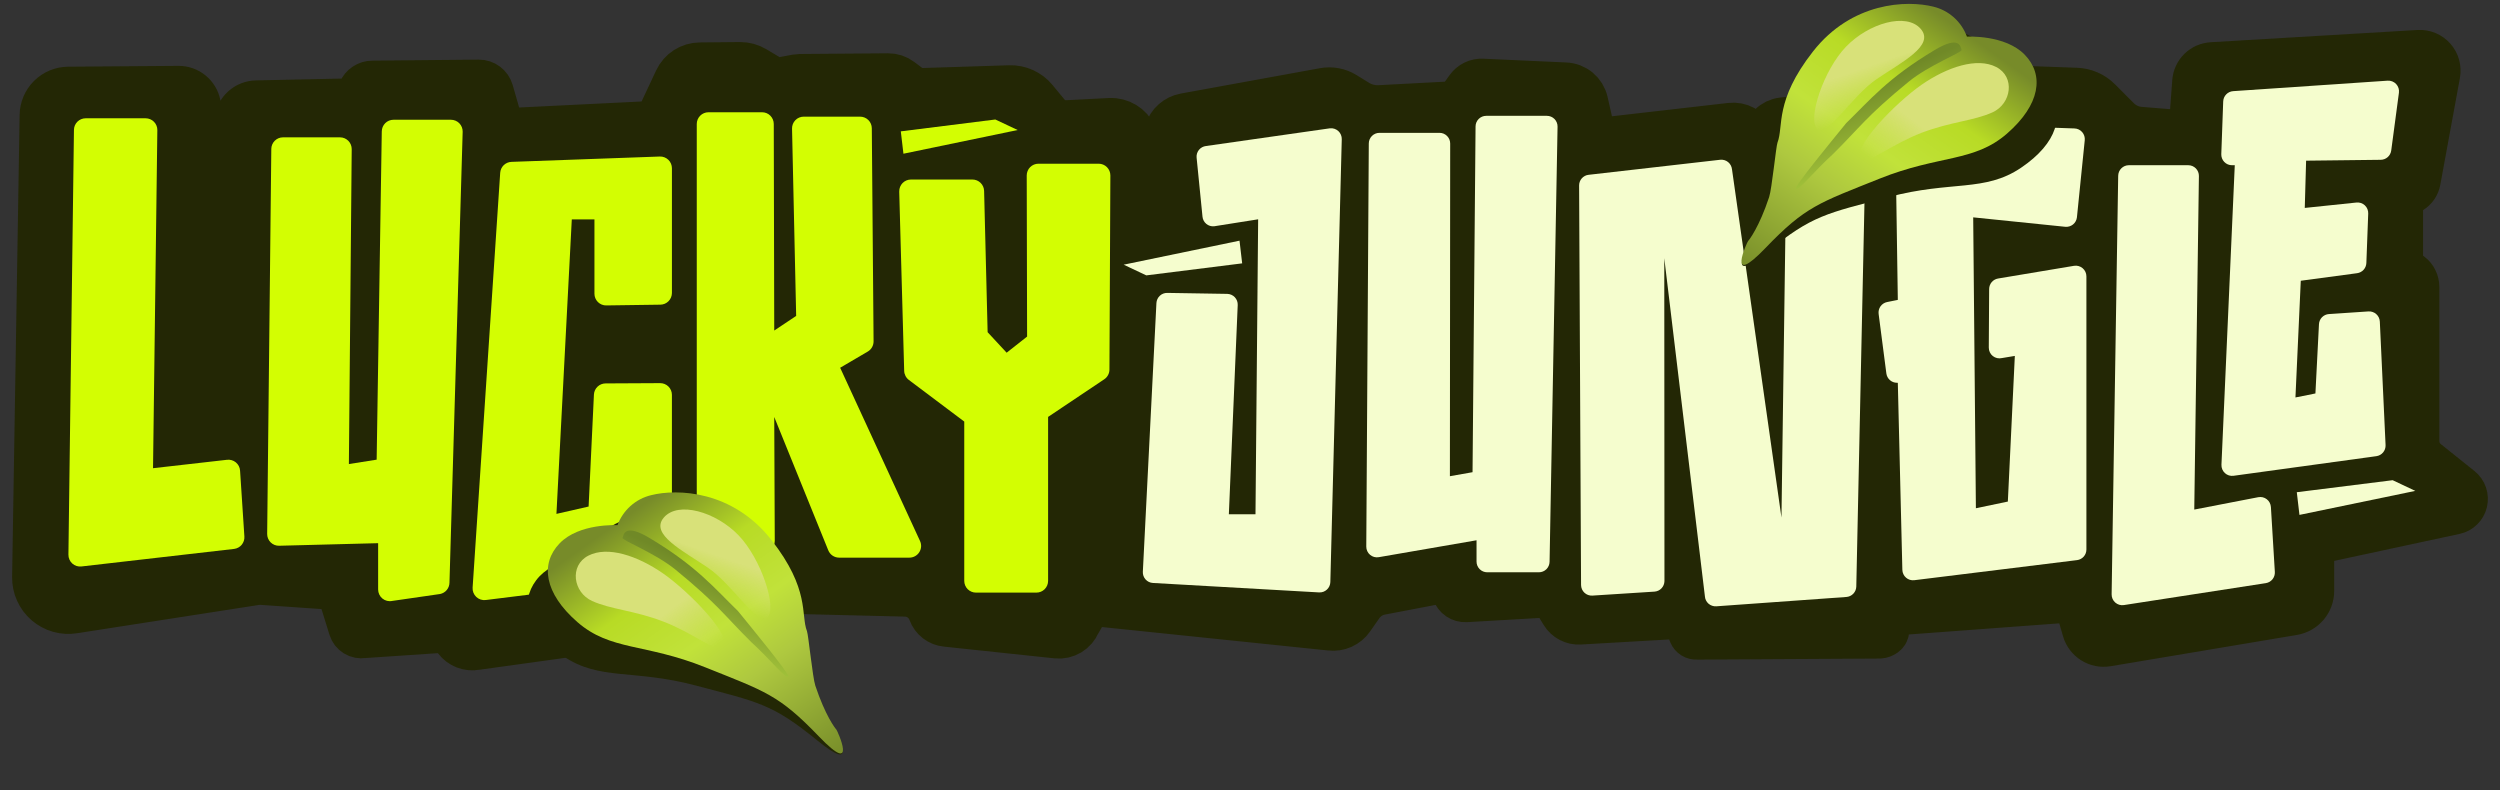
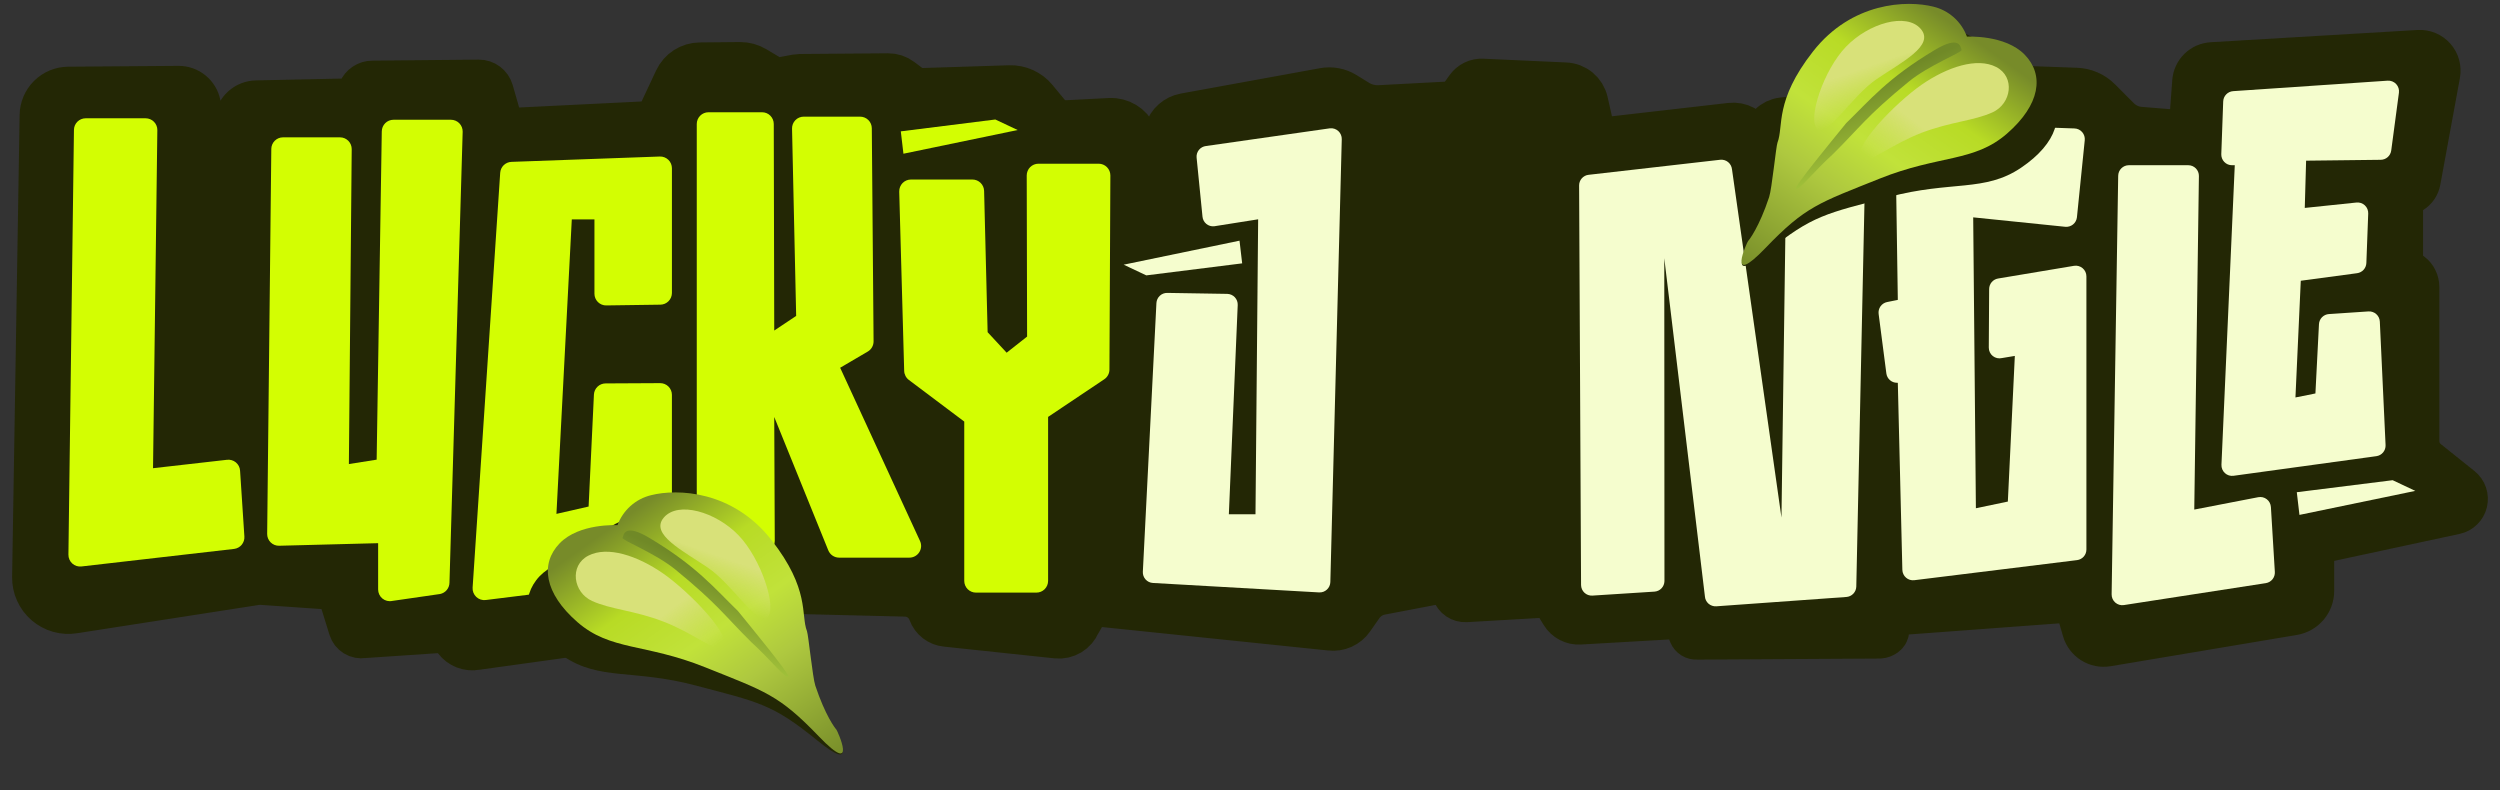
<svg xmlns="http://www.w3.org/2000/svg" width="174" height="55" viewBox="0 0 174 55" fill="none">
  <rect x="0" y="0" width="174" height="55" fill="#333333" stroke="none" />
  <path d="M32.869 45.328C32.611 45.328 32.357 45.267 32.126 45.151C31.895 45.036 31.695 44.868 31.539 44.662L31.532 44.652C31.411 44.49 31.254 44.359 31.074 44.269C30.893 44.179 30.695 44.131 30.493 44.131C30.464 44.131 30.435 44.132 30.406 44.134L25.306 44.477C25.071 44.517 24.83 44.47 24.628 44.345C24.425 44.22 24.275 44.026 24.204 43.798L23.599 41.846C23.53 41.621 23.391 41.424 23.202 41.285C23.013 41.145 22.784 41.07 22.549 41.071L18.106 40.766C18.022 40.768 17.938 40.774 17.854 40.786L5.172 42.76C5.032 42.782 4.891 42.794 4.749 42.794C4.407 42.793 4.068 42.724 3.753 42.591C3.437 42.458 3.151 42.263 2.912 42.019C2.672 41.774 2.483 41.484 2.356 41.165C2.229 40.847 2.166 40.506 2.172 40.163L2.694 8.016C2.706 7.474 2.927 6.958 3.311 6.576C3.695 6.194 4.212 5.977 4.753 5.97L12.438 5.913C12.812 5.914 13.175 6.043 13.464 6.28C13.755 6.517 13.955 6.846 14.032 7.212L15.495 14.276L16.25 8.348C16.301 7.961 16.488 7.605 16.778 7.344C17.067 7.083 17.441 6.934 17.83 6.923L24.644 6.778L24.868 6.245C24.956 6.04 25.101 5.865 25.285 5.742C25.47 5.618 25.687 5.551 25.909 5.549L33.324 5.477C33.568 5.476 33.805 5.554 34 5.7C34.195 5.846 34.338 6.052 34.406 6.286L35.145 8.867L45.519 8.35L46.874 5.457C47.039 5.11 47.298 4.815 47.622 4.607C47.945 4.399 48.32 4.286 48.705 4.281L51.52 4.254C51.922 4.254 52.317 4.363 52.662 4.569L54.01 5.373L55.402 5.11C55.487 5.094 55.574 5.086 55.661 5.085L61.832 5.036C62.192 5.037 62.542 5.154 62.831 5.37L63.478 5.856C63.658 5.991 63.878 6.065 64.103 6.065L64.136 6.065L70.265 5.869C70.291 5.868 70.317 5.868 70.343 5.868C70.703 5.867 71.058 5.947 71.384 6.1C71.709 6.254 71.997 6.478 72.226 6.756L73.067 7.775C73.204 7.941 73.375 8.074 73.569 8.166C73.763 8.257 73.975 8.305 74.189 8.304C74.214 8.304 74.239 8.304 74.264 8.302L77.233 8.15C77.268 8.148 77.303 8.147 77.338 8.147C77.725 8.148 78.103 8.259 78.429 8.467C78.755 8.675 79.016 8.972 79.18 9.323L80.21 11.533L80.989 9.077C81.091 8.757 81.277 8.471 81.528 8.249C81.78 8.027 82.087 7.879 82.416 7.819L92.107 6.053C92.664 5.952 93.238 6.06 93.719 6.357L94.58 6.888C94.973 7.131 95.427 7.259 95.889 7.259C95.933 7.259 95.977 7.258 96.021 7.256L100.78 7.004C100.934 6.996 101.085 6.953 101.221 6.879C101.356 6.805 101.473 6.7 101.563 6.574L101.973 6.001C102.104 5.819 102.276 5.67 102.475 5.567C102.674 5.465 102.895 5.411 103.119 5.411C103.141 5.411 103.162 5.411 103.183 5.412L108.97 5.676C109.35 5.694 109.715 5.836 110.007 6.081C110.3 6.327 110.504 6.661 110.59 7.033L111.05 9.062C111.077 9.186 111.146 9.296 111.244 9.375C111.342 9.453 111.465 9.496 111.591 9.496C111.612 9.496 111.634 9.495 111.655 9.492L120.437 8.485C120.503 8.477 120.57 8.473 120.636 8.473C120.959 8.472 121.277 8.562 121.552 8.732C121.827 8.901 122.05 9.145 122.194 9.435L122.29 9.625C122.303 9.654 122.325 9.679 122.352 9.696C122.379 9.713 122.41 9.721 122.442 9.721C122.486 9.722 122.528 9.707 122.561 9.677C122.594 9.647 122.614 9.606 122.617 9.562C122.65 9.194 122.81 8.848 123.068 8.584C123.326 8.32 123.667 8.153 124.034 8.111L129.895 7.462L130.183 6.81C130.345 6.45 130.607 6.144 130.938 5.929C131.269 5.714 131.655 5.6 132.049 5.599C132.073 5.599 132.098 5.599 132.122 5.601L144.52 6.044C145.176 6.067 145.799 6.339 146.263 6.805L147.582 8.128C147.951 8.496 148.438 8.722 148.957 8.764L151.386 8.958C151.41 8.96 151.434 8.961 151.457 8.961C151.679 8.96 151.891 8.876 152.053 8.725C152.215 8.574 152.315 8.367 152.332 8.146L152.514 5.669C152.542 5.303 152.702 4.959 152.963 4.701C153.224 4.443 153.569 4.288 153.935 4.266L168.335 3.413C168.365 3.411 168.396 3.41 168.426 3.41C168.647 3.41 168.864 3.459 169.064 3.553C169.263 3.647 169.439 3.784 169.58 3.954C169.721 4.124 169.823 4.322 169.879 4.536C169.935 4.75 169.943 4.973 169.903 5.19L168.537 12.629C168.504 12.805 168.436 12.972 168.336 13.121C168.236 13.269 168.106 13.396 167.955 13.492L167.602 13.716C167.515 13.771 167.443 13.848 167.393 13.938C167.343 14.029 167.317 14.13 167.318 14.234V18.096C167.318 18.208 167.344 18.318 167.394 18.418C167.444 18.518 167.517 18.606 167.606 18.673L167.914 18.905C168.081 19.031 168.216 19.194 168.309 19.38C168.402 19.567 168.451 19.773 168.451 19.982V30.698C168.45 30.939 168.504 31.176 168.608 31.392C168.712 31.609 168.864 31.799 169.052 31.948L171.393 33.82C171.564 33.957 171.693 34.14 171.765 34.348C171.836 34.555 171.848 34.779 171.798 34.993C171.747 35.207 171.638 35.402 171.481 35.556C171.325 35.71 171.128 35.816 170.914 35.862L161.753 37.831C161.577 37.87 161.421 37.967 161.308 38.106C161.195 38.246 161.133 38.42 161.133 38.6V41.127C161.134 41.548 160.985 41.956 160.714 42.277C160.442 42.599 160.066 42.813 159.651 42.881L146.679 45.058C146.289 45.124 145.889 45.044 145.555 44.833C145.22 44.623 144.974 44.297 144.864 43.916L144.545 42.823C144.479 42.597 144.342 42.4 144.155 42.259C143.967 42.118 143.74 42.041 143.505 42.041H143.475L132.255 42.871C131.952 42.88 131.6 42.972 131.6 43.364V43.372L131.549 43.918C131.542 44.27 131.141 44.485 130.852 44.506L118.085 44.58C118.074 44.581 118.063 44.581 118.052 44.581C117.929 44.582 117.808 44.545 117.706 44.476C117.604 44.407 117.525 44.308 117.479 44.193L117.21 43.525C117.165 43.413 117.088 43.318 116.989 43.251C116.89 43.184 116.773 43.148 116.653 43.148C116.642 43.148 116.63 43.148 116.619 43.149L109.962 43.532C109.933 43.534 109.903 43.535 109.874 43.535C109.614 43.534 109.359 43.466 109.132 43.339C108.905 43.212 108.713 43.029 108.576 42.808L108.111 42.052C108.038 41.934 107.937 41.837 107.816 41.769C107.695 41.702 107.559 41.666 107.421 41.666C107.405 41.666 107.39 41.666 107.374 41.667L102.038 41.975C102.018 41.976 101.998 41.977 101.979 41.977C101.762 41.977 101.55 41.908 101.374 41.781C101.199 41.653 101.067 41.474 101 41.267L100.773 40.578L96.145 41.469C95.646 41.563 95.204 41.85 94.914 42.267L94.265 43.195C94.077 43.464 93.82 43.676 93.52 43.809C93.221 43.943 92.891 43.992 92.566 43.951L76.738 42.311C76.69 42.305 76.641 42.301 76.592 42.301C76.365 42.301 76.144 42.368 75.954 42.494C75.766 42.619 75.618 42.798 75.53 43.008L75.526 43.018L75.254 43.488C75.124 43.791 74.908 44.05 74.633 44.231C74.358 44.413 74.035 44.509 73.706 44.509C73.655 44.509 73.603 44.507 73.552 44.502L65.83 43.682C65.544 43.655 65.272 43.547 65.045 43.371C64.818 43.195 64.645 42.959 64.546 42.688C64.434 42.375 64.23 42.103 63.961 41.907C63.693 41.711 63.371 41.6 63.039 41.589L49.842 41.268C49.728 41.268 49.62 41.313 49.54 41.393C49.46 41.474 49.415 41.583 49.415 41.696V42.486C49.414 42.642 49.358 42.792 49.256 42.909C49.154 43.026 49.013 43.103 48.859 43.124L33.17 45.301C33.07 45.319 32.97 45.328 32.869 45.328Z" fill="#232705" />
  <path d="M168.426 3.582C168.621 3.582 168.814 3.626 168.99 3.709C169.167 3.792 169.323 3.913 169.448 4.064C169.573 4.214 169.663 4.391 169.713 4.58C169.762 4.769 169.769 4.967 169.734 5.159L168.368 12.598C168.34 12.751 168.281 12.896 168.194 13.025C168.107 13.154 167.995 13.263 167.863 13.347L167.509 13.571C167.398 13.642 167.306 13.74 167.242 13.856C167.179 13.972 167.145 14.102 167.145 14.234V18.096C167.145 18.235 167.178 18.371 167.24 18.495C167.301 18.62 167.391 18.727 167.502 18.811L167.81 19.043C167.956 19.152 168.074 19.294 168.155 19.457C168.236 19.62 168.279 19.8 168.279 19.982V30.698C168.279 30.965 168.338 31.227 168.454 31.467C168.569 31.706 168.736 31.917 168.944 32.083L171.285 33.955C171.431 34.071 171.541 34.227 171.602 34.404C171.663 34.581 171.672 34.772 171.63 34.954C171.587 35.136 171.493 35.302 171.36 35.433C171.227 35.564 171.059 35.655 170.876 35.694L161.716 37.663C161.502 37.709 161.31 37.827 161.173 37.998C161.035 38.168 160.96 38.381 160.96 38.6V41.127C160.96 41.507 160.826 41.875 160.581 42.165C160.336 42.456 159.996 42.649 159.621 42.712L146.651 44.89C146.571 44.903 146.491 44.91 146.411 44.91C146.099 44.91 145.796 44.808 145.547 44.62C145.298 44.433 145.116 44.169 145.028 43.869L144.71 42.775C144.634 42.514 144.475 42.285 144.258 42.121C144.041 41.958 143.777 41.87 143.505 41.87C143.494 41.87 143.482 41.87 143.47 41.87L132.242 42.701C131.789 42.714 131.429 42.911 131.429 43.365L131.377 43.909C131.377 44.145 131.073 44.319 130.839 44.335L118.084 44.409C118.073 44.41 118.062 44.41 118.052 44.41C117.963 44.41 117.876 44.384 117.802 44.334C117.728 44.284 117.671 44.213 117.637 44.13L117.369 43.461C117.311 43.318 117.212 43.196 117.085 43.109C116.957 43.023 116.807 42.977 116.653 42.977C116.638 42.977 116.624 42.977 116.609 42.978L109.952 43.361C109.926 43.362 109.9 43.363 109.874 43.363C109.643 43.363 109.416 43.304 109.214 43.191C109.013 43.078 108.843 42.916 108.722 42.718L108.257 41.962C108.169 41.819 108.046 41.701 107.899 41.619C107.753 41.537 107.588 41.494 107.421 41.494C107.402 41.494 107.383 41.495 107.364 41.496L102.028 41.804C102.011 41.805 101.995 41.805 101.978 41.805C101.797 41.805 101.621 41.748 101.475 41.642C101.328 41.536 101.219 41.386 101.162 41.214L100.936 40.525C100.925 40.492 100.904 40.464 100.876 40.443C100.848 40.423 100.814 40.412 100.78 40.412C100.769 40.412 100.759 40.413 100.749 40.415L96.113 41.3C95.571 41.404 95.09 41.716 94.773 42.169L94.124 43.096C93.954 43.34 93.722 43.532 93.451 43.653C93.18 43.773 92.881 43.818 92.587 43.781L76.755 42.14C76.701 42.133 76.647 42.13 76.592 42.13C76.331 42.13 76.077 42.207 75.86 42.351C75.643 42.495 75.473 42.7 75.371 42.941L75.099 43.41C74.984 43.685 74.79 43.919 74.542 44.084C74.294 44.249 74.003 44.337 73.706 44.337C73.66 44.337 73.614 44.335 73.567 44.331L65.849 43.511C65.595 43.488 65.353 43.392 65.151 43.236C64.949 43.08 64.795 42.87 64.708 42.629C64.583 42.284 64.358 41.985 64.062 41.769C63.766 41.552 63.412 41.43 63.046 41.417L49.865 41.096H49.843C49.684 41.096 49.532 41.159 49.42 41.271C49.307 41.384 49.244 41.536 49.244 41.695V42.485C49.245 42.6 49.203 42.71 49.128 42.796C49.053 42.882 48.95 42.938 48.837 42.953L33.146 45.131C32.872 45.183 32.589 45.157 32.329 45.056C32.069 44.955 31.843 44.782 31.676 44.559L31.668 44.548C31.531 44.365 31.354 44.217 31.15 44.115C30.946 44.012 30.721 43.959 30.492 43.959C30.46 43.959 30.427 43.96 30.394 43.962L25.285 44.306C25.09 44.341 24.889 44.303 24.721 44.2C24.552 44.097 24.426 43.936 24.367 43.746L23.762 41.794C23.681 41.535 23.52 41.308 23.302 41.147C23.084 40.986 22.82 40.899 22.548 40.899L18.111 40.594C18.017 40.595 17.924 40.602 17.831 40.616L5.145 42.589C5.014 42.611 4.882 42.622 4.749 42.622C4.43 42.621 4.114 42.557 3.819 42.432C3.525 42.308 3.258 42.127 3.034 41.898C2.81 41.67 2.634 41.399 2.515 41.101C2.396 40.804 2.338 40.486 2.343 40.166L2.865 8.019C2.873 7.52 3.075 7.045 3.428 6.694C3.782 6.344 4.258 6.145 4.755 6.142L12.428 6.084H12.439C12.774 6.085 13.098 6.2 13.358 6.412C13.617 6.624 13.796 6.919 13.864 7.247L15.336 14.352C15.344 14.39 15.365 14.424 15.395 14.448C15.426 14.472 15.464 14.485 15.503 14.483C15.542 14.482 15.579 14.466 15.607 14.44C15.636 14.414 15.655 14.378 15.659 14.34L16.42 8.37C16.464 8.023 16.631 7.703 16.89 7.469C17.15 7.235 17.485 7.103 17.834 7.095L24.648 6.95C24.68 6.949 24.71 6.939 24.736 6.922C24.763 6.904 24.783 6.879 24.796 6.85L25.026 6.312C25.1 6.138 25.223 5.989 25.38 5.884C25.538 5.779 25.722 5.722 25.911 5.721L33.326 5.648H33.335C33.54 5.648 33.739 5.715 33.903 5.839C34.066 5.962 34.185 6.136 34.242 6.333L34.98 8.914C34.99 8.948 35.011 8.978 35.039 9C35.068 9.021 35.102 9.033 35.138 9.033H35.146L45.528 8.521C45.557 8.52 45.586 8.51 45.611 8.494C45.636 8.477 45.656 8.454 45.668 8.427L47.029 5.53C47.179 5.211 47.416 4.94 47.713 4.75C48.01 4.559 48.354 4.456 48.706 4.453L51.5 4.425H51.52C51.891 4.425 52.256 4.526 52.575 4.716L53.922 5.521C53.947 5.536 53.977 5.544 54.006 5.544C54.016 5.544 54.026 5.543 54.036 5.541L55.433 5.279C55.509 5.265 55.586 5.257 55.662 5.257L61.82 5.208H61.831C62.155 5.208 62.469 5.313 62.728 5.507L63.375 5.994C63.585 6.152 63.84 6.237 64.103 6.238C64.115 6.238 64.128 6.238 64.141 6.237L70.27 6.041C70.294 6.041 70.319 6.04 70.343 6.04C70.677 6.04 71.007 6.114 71.31 6.257C71.613 6.4 71.88 6.608 72.094 6.866L72.935 7.885C73.087 8.07 73.279 8.219 73.496 8.321C73.713 8.424 73.949 8.477 74.189 8.477C74.217 8.477 74.245 8.476 74.273 8.475L77.242 8.321C77.274 8.32 77.306 8.319 77.338 8.319C77.692 8.319 78.039 8.42 78.338 8.611C78.636 8.801 78.875 9.073 79.025 9.395L80.062 11.621C80.076 11.651 80.099 11.676 80.127 11.693C80.156 11.71 80.188 11.718 80.221 11.716C80.254 11.713 80.286 11.701 80.312 11.681C80.338 11.661 80.358 11.633 80.368 11.601L81.153 9.128C81.245 8.838 81.414 8.579 81.642 8.378C81.87 8.177 82.148 8.042 82.447 7.987L92.138 6.221C92.653 6.127 93.184 6.227 93.63 6.502L94.49 7.033C94.91 7.292 95.395 7.43 95.889 7.43C95.936 7.43 95.983 7.429 96.03 7.426L100.789 7.174C100.969 7.165 101.144 7.115 101.302 7.028C101.461 6.941 101.597 6.82 101.702 6.673L102.112 6.1C102.227 5.939 102.378 5.809 102.553 5.719C102.728 5.628 102.922 5.581 103.119 5.581C103.138 5.581 103.157 5.581 103.176 5.583L108.962 5.846C109.305 5.862 109.635 5.99 109.898 6.211C110.162 6.433 110.346 6.735 110.423 7.071L110.882 9.1C110.919 9.261 111.009 9.405 111.138 9.508C111.266 9.611 111.426 9.667 111.591 9.668C111.619 9.668 111.646 9.666 111.674 9.663L120.456 8.655C120.776 8.618 121.1 8.681 121.383 8.834C121.667 8.988 121.896 9.224 122.041 9.513L122.137 9.703C122.164 9.76 122.208 9.809 122.262 9.842C122.315 9.876 122.378 9.893 122.441 9.893C122.528 9.895 122.612 9.863 122.677 9.804C122.741 9.746 122.781 9.665 122.787 9.578C122.817 9.249 122.959 8.94 123.189 8.704C123.42 8.467 123.725 8.318 124.053 8.282L129.914 7.633C129.942 7.63 129.969 7.619 129.993 7.602C130.016 7.585 130.034 7.563 130.046 7.537L130.339 6.881C130.487 6.551 130.727 6.27 131.031 6.073C131.334 5.876 131.688 5.772 132.049 5.772C132.072 5.772 132.094 5.772 132.116 5.773L144.513 6.217C145.126 6.238 145.707 6.492 146.141 6.926L147.461 8.249C147.857 8.647 148.383 8.89 148.942 8.935L151.372 9.13C151.4 9.132 151.429 9.133 151.456 9.133C151.721 9.133 151.976 9.032 152.17 8.852C152.364 8.671 152.482 8.424 152.502 8.159L152.685 5.682C152.709 5.356 152.85 5.051 153.081 4.822C153.313 4.593 153.62 4.456 153.945 4.437L168.344 3.584C168.372 3.583 168.398 3.582 168.425 3.582M168.425 3.238C168.392 3.238 168.358 3.24 168.324 3.241L153.925 4.094C153.517 4.12 153.133 4.292 152.842 4.579C152.552 4.866 152.374 5.249 152.343 5.656L152.16 8.134C152.146 8.312 152.066 8.478 151.936 8.599C151.806 8.721 151.635 8.789 151.456 8.79C151.438 8.79 151.418 8.789 151.399 8.787L148.97 8.593C148.492 8.554 148.043 8.346 147.703 8.006L146.383 6.683C145.889 6.187 145.225 5.897 144.526 5.873L132.129 5.429C132.102 5.428 132.075 5.428 132.049 5.428C131.621 5.428 131.203 5.552 130.845 5.785C130.486 6.018 130.202 6.349 130.027 6.74L129.776 7.302L124.016 7.94C123.61 7.986 123.232 8.171 122.946 8.464C122.66 8.757 122.484 9.139 122.447 9.547V9.548H122.445L122.348 9.357C122.189 9.039 121.945 8.771 121.642 8.585C121.34 8.398 120.992 8.3 120.636 8.301C120.563 8.301 120.49 8.305 120.418 8.313L111.636 9.321C111.542 9.332 111.447 9.308 111.369 9.253C111.292 9.198 111.238 9.116 111.217 9.023L110.757 6.994C110.663 6.585 110.439 6.218 110.118 5.949C109.796 5.679 109.396 5.523 108.978 5.503L103.192 5.24C103.168 5.239 103.144 5.238 103.12 5.238C102.868 5.238 102.621 5.299 102.397 5.414C102.174 5.529 101.98 5.696 101.834 5.9L101.424 6.474C101.349 6.579 101.251 6.666 101.138 6.728C101.025 6.79 100.9 6.825 100.771 6.832L96.012 7.084C95.971 7.086 95.93 7.087 95.889 7.087C95.459 7.087 95.036 6.968 94.669 6.741L93.809 6.211C93.292 5.891 92.674 5.775 92.077 5.884L82.386 7.65C82.025 7.715 81.69 7.878 81.415 8.12C81.14 8.362 80.937 8.675 80.826 9.025L80.179 11.062L79.335 9.251C79.157 8.871 78.875 8.549 78.521 8.323C78.167 8.098 77.757 7.977 77.338 7.976C77.3 7.976 77.262 7.977 77.224 7.979L74.256 8.132C74.233 8.133 74.211 8.134 74.189 8.134C74 8.134 73.813 8.092 73.642 8.012C73.471 7.931 73.32 7.813 73.199 7.667L72.358 6.648C72.113 6.35 71.805 6.11 71.457 5.946C71.108 5.782 70.728 5.697 70.343 5.697C70.315 5.697 70.287 5.698 70.259 5.699L64.13 5.894H64.103C63.915 5.894 63.732 5.833 63.581 5.72L62.934 5.233C62.615 4.995 62.229 4.866 61.832 4.865H61.818L55.66 4.914C55.562 4.915 55.466 4.924 55.37 4.942L54.039 5.192L52.75 4.422C52.378 4.2 51.953 4.083 51.52 4.083H51.496L48.703 4.11C48.287 4.115 47.88 4.238 47.53 4.463C47.179 4.688 46.899 5.007 46.72 5.384L45.404 8.184L35.271 8.683L34.571 6.239C34.493 5.97 34.331 5.734 34.108 5.566C33.885 5.398 33.614 5.306 33.335 5.305H33.324L25.908 5.378C25.652 5.38 25.403 5.457 25.191 5.599C24.978 5.741 24.811 5.942 24.711 6.177L24.526 6.609L17.826 6.752C17.396 6.763 16.984 6.928 16.664 7.217C16.343 7.505 16.137 7.899 16.08 8.326L15.454 13.237L14.2 7.178C14.114 6.772 13.893 6.409 13.573 6.147C13.252 5.886 12.852 5.742 12.439 5.741H12.426L4.752 5.798C4.167 5.806 3.607 6.041 3.191 6.454C2.775 6.867 2.535 7.426 2.523 8.013L2 40.16C1.995 40.526 2.061 40.889 2.197 41.229C2.332 41.569 2.534 41.878 2.789 42.139C3.045 42.4 3.35 42.608 3.686 42.75C4.023 42.892 4.384 42.965 4.749 42.966C4.9 42.966 5.051 42.953 5.201 42.929L17.883 40.956C17.956 40.946 18.029 40.94 18.102 40.938L22.525 41.242L22.536 41.243H22.547C22.746 41.242 22.939 41.305 23.098 41.423C23.258 41.541 23.375 41.707 23.434 41.897L24.039 43.849C24.111 44.085 24.258 44.292 24.456 44.438C24.654 44.585 24.895 44.663 25.141 44.663C25.202 44.663 25.263 44.658 25.324 44.648L30.416 44.305C30.441 44.303 30.466 44.303 30.492 44.303C30.666 44.303 30.839 44.344 30.995 44.422C31.151 44.501 31.288 44.614 31.393 44.754L31.401 44.765C31.605 45.038 31.882 45.25 32.2 45.374C32.518 45.499 32.864 45.532 33.2 45.47L48.882 43.294C49.077 43.266 49.255 43.169 49.384 43.021C49.513 42.873 49.585 42.682 49.585 42.485V41.695C49.585 41.627 49.612 41.562 49.66 41.514C49.708 41.466 49.773 41.439 49.841 41.439H49.85L63.036 41.76C63.334 41.771 63.621 41.87 63.861 42.046C64.102 42.222 64.284 42.466 64.384 42.747C64.494 43.048 64.687 43.312 64.94 43.508C65.194 43.703 65.497 43.823 65.816 43.853L73.529 44.672C73.591 44.678 73.648 44.68 73.704 44.68C74.065 44.681 74.418 44.575 74.721 44.377C75.023 44.179 75.261 43.897 75.405 43.565L75.666 43.113L75.677 43.094L75.686 43.074C75.769 42.877 75.914 42.712 76.099 42.605C76.285 42.498 76.5 42.454 76.712 42.48H76.719L92.547 44.122C92.903 44.166 93.263 44.112 93.591 43.966C93.918 43.82 94.199 43.588 94.404 43.294L95.053 42.366C95.318 41.985 95.721 41.724 96.177 41.638L100.659 40.782L100.836 41.321C100.915 41.562 101.068 41.772 101.273 41.921C101.478 42.069 101.725 42.149 101.978 42.149C102.001 42.149 102.023 42.148 102.047 42.147L107.383 41.839C107.396 41.838 107.408 41.838 107.42 41.838C107.529 41.838 107.636 41.866 107.732 41.92C107.827 41.973 107.907 42.05 107.964 42.142L108.43 42.898C108.583 43.145 108.795 43.348 109.048 43.489C109.3 43.631 109.585 43.706 109.874 43.707C109.906 43.707 109.939 43.706 109.971 43.704L116.628 43.321C116.637 43.321 116.645 43.32 116.653 43.32C116.739 43.32 116.822 43.346 116.893 43.394C116.964 43.442 117.019 43.51 117.051 43.59L117.32 44.258C117.378 44.404 117.479 44.53 117.61 44.618C117.741 44.707 117.895 44.754 118.052 44.753C118.067 44.753 118.081 44.753 118.096 44.752L130.842 44.678H130.853L130.864 44.677C131.27 44.648 131.708 44.355 131.721 43.928L131.771 43.397L131.773 43.381V43.365C131.773 43.281 131.773 43.057 132.253 43.044H132.261L132.269 43.044L143.488 42.213H143.507C143.704 42.214 143.896 42.279 144.053 42.397C144.211 42.516 144.326 42.682 144.382 42.872L144.701 43.965C144.823 44.386 145.095 44.747 145.465 44.98C145.835 45.213 146.278 45.301 146.709 45.229L159.679 43.051C160.134 42.976 160.547 42.741 160.845 42.389C161.143 42.036 161.306 41.589 161.304 41.127V38.599C161.305 38.459 161.353 38.323 161.441 38.214C161.53 38.104 161.652 38.029 161.789 37.998L170.95 36.029C171.196 35.976 171.422 35.854 171.601 35.678C171.781 35.501 171.907 35.277 171.965 35.032C172.022 34.786 172.009 34.529 171.927 34.291C171.845 34.053 171.697 33.843 171.5 33.685L169.159 31.813C168.991 31.68 168.856 31.511 168.763 31.317C168.67 31.124 168.622 30.912 168.623 30.698V19.981C168.622 19.746 168.567 19.514 168.462 19.303C168.357 19.092 168.205 18.909 168.017 18.767L167.709 18.535C167.641 18.484 167.586 18.417 167.548 18.341C167.51 18.265 167.49 18.18 167.489 18.095V14.233C167.489 14.159 167.508 14.085 167.544 14.02C167.58 13.955 167.631 13.9 167.694 13.86L168.048 13.636C168.218 13.527 168.365 13.384 168.478 13.216C168.591 13.048 168.669 12.859 168.706 12.659L170.072 5.221C170.116 4.979 170.107 4.73 170.045 4.492C169.983 4.254 169.869 4.033 169.712 3.843C169.555 3.654 169.359 3.502 169.137 3.397C168.915 3.293 168.672 3.238 168.427 3.238" fill="#363C09" />
  <path d="M2.865 8.019L2.343 40.166C2.337 40.52 2.409 40.87 2.554 41.193C2.698 41.516 2.912 41.803 3.179 42.034C3.446 42.265 3.761 42.435 4.101 42.531C4.44 42.627 4.797 42.647 5.145 42.589L17.831 40.616C17.924 40.603 18.017 40.595 18.111 40.594L22.548 40.899C22.82 40.899 23.084 40.986 23.302 41.147C23.52 41.308 23.681 41.535 23.762 41.794L24.367 43.746C24.426 43.935 24.552 44.097 24.721 44.2C24.889 44.303 25.09 44.341 25.285 44.306L30.394 43.962C30.638 43.946 30.883 43.991 31.105 44.093C31.328 44.196 31.521 44.352 31.668 44.548L31.676 44.559C31.843 44.782 32.069 44.954 32.329 45.056C32.589 45.157 32.872 45.183 33.146 45.131L48.836 42.954C48.949 42.938 49.052 42.882 49.127 42.796C49.202 42.71 49.243 42.6 49.243 42.486V41.696C49.243 41.615 49.26 41.535 49.291 41.461C49.323 41.387 49.369 41.32 49.426 41.264C49.484 41.208 49.553 41.164 49.628 41.135C49.703 41.107 49.783 41.093 49.864 41.096L63.045 41.417C63.411 41.431 63.765 41.553 64.061 41.769C64.357 41.985 64.582 42.285 64.707 42.63C64.794 42.87 64.948 43.081 65.15 43.237C65.352 43.393 65.594 43.488 65.848 43.512L73.566 44.331C73.886 44.361 74.207 44.287 74.482 44.122C74.758 43.956 74.974 43.707 75.099 43.411L75.371 42.942C75.483 42.675 75.679 42.453 75.929 42.308C76.179 42.164 76.469 42.105 76.755 42.14L92.587 43.781C92.881 43.818 93.179 43.773 93.45 43.653C93.721 43.532 93.954 43.34 94.124 43.097L94.773 42.169C95.09 41.716 95.57 41.404 96.113 41.301L100.749 40.415C100.788 40.408 100.828 40.415 100.863 40.435C100.897 40.455 100.923 40.488 100.935 40.526L101.162 41.214C101.221 41.394 101.338 41.55 101.495 41.657C101.651 41.763 101.839 41.815 102.028 41.804L107.364 41.496C107.541 41.486 107.717 41.524 107.874 41.606C108.031 41.688 108.163 41.811 108.256 41.962L108.722 42.719C108.85 42.927 109.032 43.097 109.248 43.21C109.465 43.323 109.708 43.376 109.952 43.361L116.608 42.979C116.77 42.969 116.93 43.011 117.066 43.098C117.202 43.184 117.308 43.312 117.368 43.462L117.637 44.13C117.673 44.218 117.735 44.292 117.815 44.342C117.896 44.393 117.99 44.416 118.084 44.409L130.839 44.335C131.073 44.319 131.378 44.145 131.378 43.909L131.429 43.365C131.429 42.911 131.789 42.714 132.242 42.701L143.47 41.87C143.747 41.862 144.02 41.947 144.244 42.111C144.469 42.274 144.632 42.508 144.71 42.775L145.028 43.869C145.127 44.209 145.347 44.5 145.646 44.688C145.945 44.876 146.302 44.948 146.65 44.89L159.621 42.712C159.996 42.649 160.335 42.455 160.581 42.165C160.826 41.875 160.96 41.507 160.96 41.127V38.599C160.96 38.38 161.035 38.167 161.173 37.997C161.31 37.827 161.502 37.709 161.715 37.663L170.876 35.693C171.059 35.654 171.227 35.564 171.36 35.432C171.493 35.301 171.587 35.135 171.63 34.953C171.672 34.771 171.663 34.58 171.602 34.403C171.541 34.226 171.431 34.071 171.285 33.954L168.944 32.082C168.736 31.916 168.569 31.706 168.453 31.466C168.338 31.226 168.279 30.964 168.279 30.698V19.981C168.279 19.799 168.236 19.619 168.155 19.456C168.074 19.293 167.956 19.151 167.81 19.042L167.502 18.81C167.391 18.727 167.301 18.619 167.239 18.495C167.178 18.371 167.145 18.234 167.145 18.095V14.233C167.145 14.101 167.179 13.971 167.242 13.855C167.306 13.739 167.398 13.641 167.509 13.57L167.863 13.346C167.994 13.263 168.107 13.153 168.194 13.024C168.281 12.895 168.34 12.75 168.368 12.597L169.734 5.159C169.77 4.959 169.761 4.755 169.707 4.559C169.653 4.364 169.556 4.184 169.422 4.032C169.288 3.881 169.121 3.761 168.935 3.684C168.748 3.606 168.546 3.572 168.345 3.584L153.945 4.437C153.621 4.456 153.314 4.593 153.082 4.821C152.85 5.05 152.709 5.356 152.685 5.681L152.502 8.158C152.492 8.296 152.455 8.431 152.392 8.555C152.33 8.679 152.244 8.789 152.139 8.879C152.034 8.969 151.912 9.038 151.78 9.081C151.649 9.124 151.51 9.14 151.372 9.129L148.943 8.934C148.383 8.89 147.858 8.646 147.461 8.249L146.141 6.926C145.708 6.492 145.126 6.238 144.514 6.216L132.116 5.772C131.744 5.759 131.376 5.857 131.059 6.055C130.743 6.252 130.492 6.54 130.339 6.881L130.046 7.536C130.034 7.562 130.016 7.585 129.993 7.602C129.97 7.619 129.943 7.629 129.914 7.632L124.053 8.282C123.725 8.318 123.42 8.467 123.189 8.703C122.959 8.939 122.817 9.248 122.788 9.578C122.781 9.652 122.75 9.723 122.7 9.779C122.65 9.834 122.583 9.872 122.509 9.886C122.436 9.9 122.36 9.89 122.293 9.857C122.225 9.824 122.171 9.77 122.137 9.702L122.041 9.512C121.896 9.224 121.667 8.987 121.383 8.834C121.1 8.681 120.776 8.618 120.456 8.655L111.674 9.662C111.496 9.683 111.317 9.637 111.171 9.533C111.025 9.429 110.922 9.275 110.883 9.1L110.423 7.071C110.346 6.735 110.162 6.433 109.898 6.212C109.634 5.991 109.305 5.863 108.962 5.847L103.176 5.584C102.969 5.574 102.764 5.617 102.578 5.707C102.393 5.797 102.232 5.933 102.112 6.101L101.702 6.674C101.597 6.821 101.46 6.942 101.302 7.029C101.144 7.116 100.969 7.166 100.789 7.175L96.03 7.427C95.489 7.456 94.951 7.319 94.49 7.034L93.629 6.503C93.184 6.228 92.653 6.128 92.138 6.222L82.447 7.988C82.148 8.043 81.87 8.178 81.642 8.379C81.414 8.58 81.245 8.839 81.153 9.129L80.367 11.602C80.357 11.634 80.338 11.662 80.312 11.682C80.286 11.702 80.254 11.714 80.221 11.716C80.188 11.719 80.156 11.711 80.127 11.694C80.099 11.677 80.076 11.652 80.062 11.622L79.025 9.396C78.868 9.059 78.615 8.777 78.297 8.586C77.979 8.394 77.612 8.302 77.242 8.321L74.273 8.474C74.02 8.488 73.767 8.441 73.534 8.339C73.302 8.236 73.097 8.081 72.935 7.885L72.094 6.866C71.872 6.598 71.593 6.385 71.277 6.242C70.961 6.099 70.616 6.031 70.27 6.042L64.141 6.237C63.866 6.246 63.596 6.161 63.375 5.995L62.727 5.508C62.466 5.311 62.147 5.206 61.82 5.209L55.662 5.258C55.585 5.259 55.509 5.266 55.434 5.28L54.036 5.542C53.997 5.549 53.957 5.542 53.922 5.522L52.575 4.717C52.25 4.523 51.878 4.423 51.5 4.426L48.706 4.454C48.354 4.457 48.01 4.56 47.713 4.751C47.417 4.941 47.18 5.212 47.03 5.531L45.669 8.427C45.656 8.454 45.636 8.477 45.612 8.494C45.587 8.511 45.558 8.52 45.528 8.522L35.147 9.033C35.11 9.035 35.073 9.024 35.043 9.003C35.013 8.981 34.991 8.95 34.981 8.914L34.242 6.333C34.185 6.135 34.065 5.96 33.9 5.836C33.734 5.713 33.533 5.647 33.327 5.649L25.911 5.721C25.723 5.723 25.538 5.78 25.381 5.885C25.224 5.99 25.101 6.138 25.026 6.312L24.796 6.851C24.784 6.88 24.763 6.904 24.737 6.922C24.711 6.94 24.68 6.95 24.649 6.95L17.834 7.096C17.485 7.103 17.151 7.236 16.891 7.47C16.632 7.704 16.465 8.023 16.42 8.37L15.66 14.34C15.655 14.379 15.637 14.414 15.608 14.441C15.579 14.467 15.542 14.482 15.504 14.484C15.465 14.485 15.427 14.473 15.396 14.449C15.365 14.425 15.344 14.391 15.336 14.353L13.864 7.247C13.796 6.917 13.616 6.621 13.354 6.409C13.092 6.197 12.765 6.082 12.428 6.084L4.755 6.142C4.258 6.145 3.782 6.344 3.428 6.694C3.075 7.045 2.873 7.52 2.865 8.019Z" stroke="#232705" stroke-width="3" stroke-miterlimit="10" />
  <path d="M62.696 9.142L69.275 8.317L70.829 9.05L62.879 10.699L62.696 9.142Z" fill="#D3FE02" />
  <path d="M5.147 9.038L4.762 38.605C4.761 38.721 4.784 38.837 4.831 38.943C4.877 39.05 4.946 39.145 5.033 39.223C5.119 39.3 5.221 39.359 5.332 39.394C5.442 39.429 5.559 39.439 5.674 39.425L16.296 38.204C16.502 38.179 16.691 38.075 16.824 37.915C16.957 37.754 17.023 37.549 17.009 37.341L16.709 32.757C16.702 32.646 16.672 32.537 16.622 32.438C16.571 32.339 16.5 32.251 16.415 32.181C16.329 32.11 16.229 32.057 16.122 32.027C16.016 31.996 15.904 31.987 15.793 32.002L10.651 32.587L10.951 9.059C10.953 8.951 10.933 8.844 10.892 8.744C10.852 8.644 10.792 8.553 10.717 8.476C10.641 8.399 10.551 8.338 10.451 8.296C10.352 8.255 10.245 8.233 10.137 8.233H5.96C5.746 8.233 5.541 8.318 5.389 8.468C5.236 8.619 5.149 8.824 5.147 9.038Z" fill="#D3FE02" />
  <path d="M18.883 10.366L18.595 37.16C18.594 37.27 18.614 37.378 18.656 37.48C18.698 37.581 18.759 37.673 18.837 37.75C18.915 37.827 19.008 37.887 19.11 37.928C19.212 37.968 19.32 37.987 19.43 37.984L26.318 37.805V41.026C26.318 41.148 26.345 41.267 26.396 41.376C26.448 41.486 26.523 41.582 26.617 41.659C26.711 41.735 26.82 41.79 26.937 41.819C27.055 41.847 27.177 41.85 27.295 41.825L30.633 41.342C30.814 41.305 30.977 41.207 31.095 41.065C31.213 40.922 31.28 40.744 31.283 40.559L32.202 9.166C32.204 9.058 32.184 8.95 32.144 8.849C32.104 8.749 32.045 8.657 31.969 8.58C31.893 8.502 31.803 8.441 31.703 8.399C31.603 8.357 31.496 8.335 31.388 8.335H27.386C27.171 8.335 26.964 8.421 26.811 8.573C26.659 8.726 26.573 8.933 26.572 9.149L26.215 31.992L24.282 32.298L24.479 10.381C24.48 10.274 24.459 10.167 24.419 10.067C24.378 9.967 24.319 9.877 24.243 9.8C24.167 9.724 24.077 9.663 23.978 9.621C23.879 9.58 23.773 9.559 23.665 9.559H19.696C19.482 9.559 19.276 9.643 19.124 9.795C18.971 9.946 18.885 10.151 18.882 10.366" fill="#D3FE02" />
  <path d="M34.814 12.027L32.894 40.898C32.886 41.018 32.904 41.138 32.948 41.25C32.992 41.362 33.06 41.463 33.147 41.545C33.234 41.628 33.338 41.69 33.452 41.727C33.566 41.765 33.687 41.776 33.806 41.762L46.052 40.239C46.249 40.214 46.43 40.119 46.561 39.969C46.693 39.82 46.765 39.628 46.765 39.429V27.482C46.765 27.375 46.744 27.268 46.703 27.169C46.662 27.07 46.602 26.98 46.526 26.904C46.45 26.828 46.359 26.768 46.26 26.727C46.161 26.687 46.055 26.666 45.947 26.666L42.146 26.686C41.937 26.687 41.737 26.768 41.587 26.913C41.436 27.057 41.347 27.254 41.337 27.463L40.967 35.255L38.728 35.766L39.797 15.27H41.373V20.443C41.373 20.551 41.395 20.658 41.436 20.758C41.478 20.857 41.539 20.948 41.615 21.024C41.692 21.099 41.783 21.159 41.883 21.2C41.983 21.24 42.091 21.26 42.198 21.258L45.962 21.205C46.176 21.203 46.381 21.115 46.531 20.962C46.681 20.81 46.766 20.604 46.766 20.389V11.709C46.766 11.6 46.743 11.491 46.701 11.39C46.658 11.289 46.595 11.198 46.517 11.122C46.438 11.046 46.345 10.987 46.243 10.947C46.141 10.908 46.032 10.89 45.922 10.894L35.596 11.266C35.395 11.273 35.204 11.355 35.059 11.495C34.914 11.636 34.827 11.825 34.814 12.027" fill="#D3FE02" />
  <path d="M48.495 8.628V37.43C48.495 37.639 48.575 37.839 48.717 37.99C48.86 38.142 49.055 38.233 49.263 38.245L53.065 38.459C53.176 38.465 53.286 38.448 53.391 38.41C53.495 38.372 53.59 38.312 53.671 38.236C53.751 38.159 53.815 38.067 53.859 37.964C53.902 37.862 53.925 37.752 53.924 37.641L53.887 29.022L57.648 38.303C57.709 38.453 57.813 38.582 57.947 38.673C58.082 38.763 58.24 38.812 58.402 38.812H63.296C63.432 38.812 63.567 38.777 63.686 38.711C63.806 38.646 63.908 38.551 63.981 38.435C64.055 38.32 64.098 38.188 64.108 38.051C64.117 37.915 64.092 37.778 64.034 37.654L58.475 25.596L60.398 24.468C60.521 24.396 60.624 24.292 60.694 24.167C60.765 24.042 60.802 23.901 60.801 23.758L60.678 8.928C60.677 8.712 60.59 8.507 60.438 8.355C60.285 8.204 60.079 8.119 59.864 8.119H55.939C55.831 8.119 55.724 8.14 55.624 8.182C55.524 8.224 55.433 8.286 55.358 8.364C55.282 8.442 55.222 8.534 55.182 8.635C55.143 8.736 55.123 8.844 55.126 8.952L55.413 21.986L53.887 23.006L53.854 8.627C53.853 8.411 53.767 8.204 53.615 8.051C53.462 7.898 53.256 7.813 53.04 7.813H49.309C49.093 7.813 48.886 7.899 48.733 8.052C48.581 8.205 48.495 8.412 48.495 8.628Z" fill="#D3FE02" />
  <path d="M62.586 13.33L62.931 25.811C62.934 25.934 62.965 26.055 63.022 26.165C63.078 26.275 63.158 26.37 63.257 26.444L67.112 29.341V40.43C67.112 40.647 67.198 40.854 67.35 41.007C67.503 41.16 67.71 41.246 67.926 41.246H72.134C72.35 41.246 72.557 41.16 72.71 41.007C72.862 40.854 72.948 40.647 72.948 40.43V29.017L76.856 26.398C76.967 26.324 77.058 26.223 77.121 26.106C77.184 25.988 77.217 25.857 77.217 25.723L77.282 12.213C77.282 12.105 77.261 11.999 77.221 11.9C77.18 11.8 77.12 11.71 77.044 11.634C76.969 11.558 76.879 11.497 76.78 11.456C76.681 11.415 76.575 11.394 76.468 11.394H72.274C72.167 11.394 72.061 11.415 71.962 11.456C71.863 11.497 71.774 11.557 71.698 11.633C71.622 11.709 71.562 11.799 71.522 11.898C71.481 11.998 71.46 12.104 71.46 12.211L71.486 23.426L70.062 24.548L68.739 23.121L68.494 13.294C68.489 13.081 68.402 12.878 68.25 12.728C68.098 12.579 67.893 12.495 67.68 12.495H63.4C63.292 12.495 63.184 12.517 63.084 12.559C62.984 12.601 62.894 12.663 62.818 12.741C62.742 12.819 62.683 12.911 62.643 13.012C62.603 13.114 62.584 13.222 62.587 13.33" fill="#D3FE02" />
  <path d="M83.935 10.163L92.559 8.931C92.665 8.919 92.772 8.929 92.873 8.962C92.974 8.994 93.067 9.049 93.146 9.12C93.224 9.192 93.286 9.28 93.328 9.378C93.37 9.476 93.39 9.582 93.387 9.688L92.592 40.509C92.59 40.608 92.567 40.706 92.526 40.797C92.485 40.888 92.426 40.969 92.353 41.036C92.28 41.104 92.194 41.156 92.101 41.19C92.007 41.223 91.908 41.237 91.809 41.232L80.24 40.574C80.045 40.563 79.862 40.475 79.731 40.329C79.6 40.183 79.532 39.991 79.542 39.795L80.487 21.091C80.497 20.899 80.581 20.718 80.722 20.586C80.862 20.454 81.048 20.383 81.24 20.386L85.416 20.454C85.515 20.456 85.613 20.478 85.704 20.518C85.794 20.558 85.876 20.616 85.944 20.688C86.011 20.76 86.064 20.845 86.099 20.938C86.133 21.031 86.149 21.13 86.145 21.229L85.528 35.795H87.382L87.567 15.264L84.504 15.749C84.308 15.768 84.113 15.709 83.961 15.584C83.809 15.46 83.713 15.279 83.694 15.083L83.284 10.975C83.264 10.781 83.322 10.587 83.443 10.435C83.565 10.284 83.742 10.186 83.935 10.163" fill="#F5FDCE" />
  <path d="M109.906 12.909L110.042 40.716C110.043 40.817 110.064 40.917 110.104 41.01C110.145 41.103 110.204 41.186 110.278 41.255C110.352 41.325 110.439 41.378 110.534 41.412C110.629 41.446 110.73 41.46 110.831 41.454L115.152 41.177C115.338 41.165 115.512 41.083 115.641 40.948C115.769 40.812 115.842 40.634 115.846 40.447L115.834 17.969L118.661 41.503C118.667 41.601 118.692 41.696 118.735 41.784C118.778 41.872 118.838 41.95 118.911 42.015C118.984 42.08 119.07 42.129 119.162 42.16C119.254 42.192 119.352 42.205 119.449 42.199L128.506 41.549C128.69 41.536 128.863 41.456 128.991 41.322C129.119 41.189 129.193 41.012 129.198 40.827L129.833 11.018C129.836 10.911 129.815 10.805 129.773 10.706C129.732 10.607 129.669 10.519 129.59 10.447C129.51 10.375 129.417 10.321 129.315 10.289C129.213 10.257 129.105 10.247 128.999 10.261L124.976 10.771C124.804 10.793 124.644 10.874 124.526 11.002C124.407 11.13 124.338 11.296 124.329 11.47L123.99 36.023L120.546 11.781C120.536 11.683 120.506 11.589 120.459 11.502C120.412 11.416 120.349 11.34 120.273 11.278C120.196 11.217 120.108 11.171 120.014 11.144C119.92 11.117 119.822 11.108 119.724 11.12L110.563 12.167C110.382 12.187 110.214 12.274 110.093 12.412C109.972 12.548 109.905 12.726 109.906 12.909" fill="#F5FDCE" />
  <path d="M147.426 12.23L146.969 41.367C146.968 41.475 146.99 41.582 147.033 41.681C147.077 41.78 147.142 41.868 147.224 41.939C147.305 42.01 147.401 42.062 147.504 42.093C147.608 42.123 147.717 42.13 147.824 42.113L157.702 40.586C157.884 40.557 158.05 40.462 158.166 40.318C158.282 40.173 158.34 39.991 158.329 39.806L158.055 35.289C158.048 35.184 158.019 35.081 157.97 34.987C157.921 34.894 157.852 34.812 157.769 34.747C157.686 34.682 157.589 34.636 157.487 34.611C157.384 34.587 157.278 34.585 157.174 34.605L152.721 35.466L153.044 12.252C153.046 12.154 153.027 12.056 152.991 11.965C152.954 11.874 152.9 11.79 152.831 11.72C152.762 11.65 152.68 11.595 152.589 11.556C152.498 11.518 152.401 11.499 152.303 11.499H148.168C147.973 11.499 147.786 11.576 147.648 11.713C147.509 11.849 147.43 12.035 147.427 12.23" fill="#F5FDCE" />
  <path d="M159.857 34.258L166.53 33.422L168.105 34.166L160.042 35.837L159.857 34.258Z" fill="#F5FDCE" />
  <path d="M86.455 18.33L79.782 19.166L78.207 18.422L86.27 16.751L86.455 18.33Z" fill="#F5FDCE" />
-   <path d="M95.268 9.985L95.093 38.043C95.092 38.152 95.115 38.259 95.161 38.358C95.206 38.457 95.272 38.544 95.355 38.615C95.438 38.685 95.535 38.736 95.639 38.765C95.744 38.793 95.854 38.799 95.961 38.78L102.767 37.603V39.088C102.767 39.285 102.845 39.474 102.984 39.613C103.123 39.752 103.312 39.831 103.508 39.831H107.109C107.303 39.831 107.49 39.754 107.629 39.618C107.767 39.481 107.847 39.296 107.85 39.101L108.406 8.819C108.408 8.72 108.39 8.622 108.354 8.53C108.317 8.438 108.263 8.355 108.194 8.284C108.125 8.214 108.043 8.158 107.952 8.12C107.861 8.081 107.763 8.062 107.665 8.062H103.44C103.244 8.062 103.057 8.139 102.918 8.277C102.779 8.415 102.7 8.602 102.699 8.798L102.489 32.865L100.913 33.144L100.933 9.99C100.933 9.892 100.914 9.795 100.877 9.705C100.84 9.615 100.785 9.533 100.716 9.464C100.647 9.395 100.566 9.34 100.476 9.302C100.386 9.265 100.289 9.246 100.192 9.246H96.01C95.814 9.246 95.626 9.323 95.487 9.462C95.348 9.6 95.269 9.788 95.268 9.984" fill="#F5FDCE" />
  <path d="M131.915 9.284L132.088 20.871L131.34 21.023C131.157 21.06 130.994 21.166 130.884 21.319C130.775 21.472 130.728 21.661 130.752 21.847L131.291 25.994C131.315 26.173 131.402 26.337 131.537 26.456C131.673 26.576 131.847 26.641 132.027 26.641H132.088L132.404 39.663C132.406 39.767 132.431 39.869 132.475 39.962C132.519 40.056 132.582 40.14 132.661 40.207C132.739 40.275 132.831 40.326 132.93 40.356C133.029 40.386 133.133 40.395 133.236 40.382L144.563 38.984C144.742 38.962 144.908 38.874 145.028 38.739C145.148 38.603 145.214 38.428 145.214 38.246V19.234C145.214 19.126 145.19 19.019 145.145 18.921C145.1 18.823 145.034 18.737 144.951 18.667C144.869 18.597 144.773 18.546 144.669 18.518C144.565 18.489 144.457 18.483 144.35 18.501L139.064 19.385C138.892 19.414 138.735 19.503 138.622 19.636C138.508 19.77 138.446 19.939 138.445 20.114L138.42 24.194C138.419 24.307 138.444 24.418 138.493 24.52C138.541 24.622 138.612 24.711 138.7 24.781C138.789 24.851 138.892 24.9 139.001 24.924C139.111 24.949 139.225 24.948 139.335 24.921L140.232 24.772L139.746 34.909L137.522 35.374L137.335 15.128L143.735 15.784C143.931 15.805 144.127 15.748 144.28 15.625C144.433 15.502 144.532 15.323 144.554 15.127L145.098 9.764C145.109 9.663 145.099 9.56 145.069 9.462C145.038 9.364 144.988 9.274 144.922 9.197C144.855 9.119 144.773 9.057 144.681 9.012C144.589 8.968 144.489 8.944 144.387 8.94L132.681 8.531C132.581 8.527 132.481 8.544 132.387 8.581C132.294 8.617 132.208 8.672 132.136 8.743C132.065 8.813 132.008 8.898 131.97 8.991C131.932 9.084 131.913 9.184 131.914 9.285" fill="#F5FDCE" />
  <path d="M154.735 7.059L154.602 10.729C154.598 10.829 154.615 10.928 154.65 11.021C154.686 11.114 154.74 11.2 154.809 11.271C154.878 11.343 154.961 11.401 155.053 11.44C155.145 11.479 155.243 11.499 155.343 11.499H155.54L154.613 32.347C154.608 32.456 154.627 32.564 154.669 32.664C154.711 32.765 154.774 32.855 154.854 32.928C154.934 33.002 155.03 33.056 155.133 33.089C155.237 33.121 155.347 33.13 155.454 33.115L165.396 31.749C165.579 31.724 165.746 31.631 165.864 31.489C165.983 31.346 166.044 31.165 166.036 30.98L165.636 22.383C165.631 22.285 165.607 22.188 165.565 22.098C165.523 22.009 165.463 21.929 165.389 21.863C165.316 21.797 165.23 21.746 165.136 21.714C165.043 21.682 164.944 21.668 164.846 21.675L162.091 21.859C161.91 21.871 161.739 21.95 161.611 22.08C161.484 22.21 161.409 22.383 161.4 22.565L161.153 27.384L159.763 27.663L160.134 19.54L164.056 19.014C164.23 18.99 164.389 18.906 164.507 18.777C164.624 18.647 164.692 18.48 164.699 18.305L164.828 14.863C164.832 14.756 164.813 14.65 164.773 14.552C164.733 14.454 164.672 14.365 164.594 14.292C164.517 14.22 164.424 14.164 164.324 14.13C164.223 14.097 164.116 14.085 164.011 14.096L160.412 14.472L160.505 11.183L165.702 11.122C165.88 11.12 166.052 11.053 166.185 10.935C166.319 10.817 166.405 10.654 166.429 10.477L166.965 6.455C166.98 6.346 166.97 6.235 166.937 6.13C166.903 6.025 166.847 5.929 166.772 5.848C166.696 5.768 166.604 5.705 166.502 5.665C166.4 5.625 166.29 5.607 166.18 5.615L155.426 6.344C155.243 6.357 155.071 6.437 154.944 6.569C154.816 6.701 154.742 6.875 154.735 7.059Z" fill="#F5FDCE" />
  <path d="M123.02 17.517C119.904 20.055 121.793 16.949 121.869 16.893C121.946 16.838 122.751 16.029 123.693 14.039C123.951 13.494 124.599 10.591 124.73 10.347C125.307 9.272 124.858 7.441 127.957 4.351C131.055 1.261 134.879 1.597 136.652 2.283C137.162 2.476 137.618 2.792 137.977 3.202C138.337 3.613 138.591 4.107 138.715 4.639C138.715 4.639 141.373 4.811 142.558 6.384C143.742 7.956 143.204 9.958 140.667 11.674C138.13 13.39 135.822 12.554 131.462 13.71C127.101 14.865 126.136 14.979 123.02 17.517Z" fill="#232705" />
  <path d="M122.887 17.251C120.103 20.151 121.6 16.837 121.669 16.773C121.738 16.708 122.439 15.807 123.132 13.716C123.322 13.144 123.613 10.184 123.713 9.925C124.155 8.787 123.487 7.026 126.187 3.58C128.887 0.135 132.723 0 134.566 0.464C135.096 0.593 135.586 0.851 135.994 1.215C136.401 1.579 136.712 2.038 136.9 2.551C136.9 2.551 139.559 2.397 140.926 3.813C142.293 5.228 142.002 7.282 139.692 9.295C137.383 11.308 134.991 10.761 130.803 12.44C126.616 14.12 125.671 14.351 122.887 17.251Z" fill="url(#paint0_linear_8837_7860)" />
  <path d="M133.684 2.012C134.681 3.174 132.356 4.323 130.61 5.509C128.864 6.696 127.153 9.626 126.473 8.967C125.793 8.307 126.906 4.886 128.484 3.249C130.062 1.612 132.686 0.851 133.684 2.012Z" fill="url(#paint1_linear_8837_7860)" />
  <path d="M138.939 4.665C140.271 5.354 139.998 7.221 138.679 7.819C137.36 8.417 135.765 8.469 133.737 9.245C131.709 10.021 130.073 11.369 129.636 11.102C128.643 10.497 131.944 7.144 133.738 5.901C135.533 4.658 137.607 3.976 138.939 4.665Z" fill="url(#paint2_linear_8837_7860)" />
  <path d="M134.664 3.475C136.369 2.458 136.45 3.219 136.526 3.474C136.589 3.645 134.263 4.522 132.829 5.699C129.859 8.135 129.468 8.852 127.565 10.735C126.225 11.953 125.194 13.29 124.999 13.132C124.835 13.018 127.634 9.633 128.491 8.574C130.12 6.993 131.367 5.443 134.664 3.475Z" fill="url(#paint3_linear_8837_7860)" />
  <path d="M56.859 51.517C59.975 54.055 58.086 50.949 58.009 50.894C57.933 50.838 57.127 50.03 56.185 48.039C55.928 47.494 55.279 44.592 55.148 44.347C54.571 43.272 55.02 41.442 51.921 38.352C48.823 35.261 44.999 35.597 43.226 36.283C42.715 36.475 42.26 36.791 41.9 37.202C41.541 37.613 41.287 38.106 41.163 38.639C41.163 38.639 38.505 38.811 37.32 40.383C36.136 41.955 36.674 43.958 39.211 45.674C41.748 47.39 44.056 46.554 48.417 47.71C52.777 48.865 53.743 48.979 56.859 51.517Z" fill="#232705" />
  <path d="M56.991 51.252C59.775 54.151 58.278 50.838 58.208 50.773C58.139 50.709 57.439 49.808 56.745 47.717C56.556 47.145 56.265 44.185 56.164 43.926C55.723 42.788 56.39 41.027 53.691 37.581C50.991 34.136 47.155 34.001 45.312 34.465C44.782 34.594 44.291 34.852 43.884 35.216C43.477 35.58 43.166 36.038 42.977 36.552C42.977 36.552 40.319 36.398 38.952 37.814C37.585 39.229 37.876 41.283 40.185 43.296C42.495 45.309 44.887 44.761 49.075 46.441C53.262 48.121 54.206 48.352 56.991 51.252Z" fill="url(#paint4_linear_8837_7860)" />
  <path d="M46.203 36.021C45.205 37.182 47.531 38.33 49.277 39.517C51.023 40.704 52.735 43.633 53.415 42.974C54.095 42.314 52.982 38.894 51.403 37.257C49.825 35.62 47.2 34.859 46.203 36.021Z" fill="url(#paint5_linear_8837_7860)" />
  <path d="M40.948 38.674C39.615 39.363 39.889 41.23 41.208 41.828C42.527 42.425 44.122 42.478 46.15 43.254C48.179 44.03 49.814 45.378 50.251 45.111C51.244 44.506 47.944 41.153 46.148 39.91C44.353 38.667 42.28 37.985 40.948 38.674Z" fill="url(#paint6_linear_8837_7860)" />
  <path d="M45.195 37.437C43.49 36.42 43.409 37.181 43.333 37.436C43.27 37.607 45.596 38.484 47.03 39.661C50 42.097 50.391 42.813 52.294 44.697C53.634 45.915 54.665 47.252 54.86 47.093C55.024 46.98 52.225 43.595 51.368 42.536C49.739 40.955 48.492 39.404 45.195 37.437Z" fill="url(#paint7_linear_8837_7860)" />
  <defs>
    <linearGradient id="paint0_linear_8837_7860" x1="136.181" y1="1.87" x2="123.583" y2="19.59" gradientUnits="userSpaceOnUse">
      <stop stop-color="#778B29" />
      <stop offset="0.249" stop-color="#B8DB25" />
      <stop offset="0.468" stop-color="#C1E23A" />
      <stop offset="0.65" stop-color="#AEC83F" />
      <stop offset="1" stop-color="#7B912B" />
    </linearGradient>
    <linearGradient id="paint1_linear_8837_7860" x1="128.463" y1="5.161" x2="129.483" y2="8.097" gradientUnits="userSpaceOnUse">
      <stop stop-color="#D8E179" />
      <stop offset="1" stop-color="#D8E179" stop-opacity="0" />
    </linearGradient>
    <linearGradient id="paint2_linear_8837_7860" x1="132.599" y1="7.931" x2="130.233" y2="11.044" gradientUnits="userSpaceOnUse">
      <stop stop-color="#D8E179" />
      <stop offset="1" stop-color="#D8E179" stop-opacity="0" />
    </linearGradient>
    <linearGradient id="paint3_linear_8837_7860" x1="135.983" y1="3.291" x2="137.875" y2="7.86" gradientUnits="userSpaceOnUse">
      <stop stop-color="#708927" />
      <stop offset="1" stop-color="#A0C039" />
    </linearGradient>
    <linearGradient id="paint4_linear_8837_7860" x1="43.697" y1="35.87" x2="56.295" y2="53.591" gradientUnits="userSpaceOnUse">
      <stop stop-color="#778B29" />
      <stop offset="0.249" stop-color="#B8DB25" />
      <stop offset="0.468" stop-color="#C1E23A" />
      <stop offset="0.65" stop-color="#AEC83F" />
      <stop offset="1" stop-color="#7B912B" />
    </linearGradient>
    <linearGradient id="paint5_linear_8837_7860" x1="51.425" y1="39.168" x2="50.405" y2="42.104" gradientUnits="userSpaceOnUse">
      <stop stop-color="#D8E179" />
      <stop offset="1" stop-color="#D8E179" stop-opacity="0" />
    </linearGradient>
    <linearGradient id="paint6_linear_8837_7860" x1="47.288" y1="41.94" x2="49.654" y2="45.053" gradientUnits="userSpaceOnUse">
      <stop stop-color="#D8E179" />
      <stop offset="1" stop-color="#D8E179" stop-opacity="0" />
    </linearGradient>
    <linearGradient id="paint7_linear_8837_7860" x1="43.876" y1="37.252" x2="41.984" y2="41.822" gradientUnits="userSpaceOnUse">
      <stop stop-color="#708927" />
      <stop offset="1" stop-color="#A0C039" />
    </linearGradient>
  </defs>
</svg>